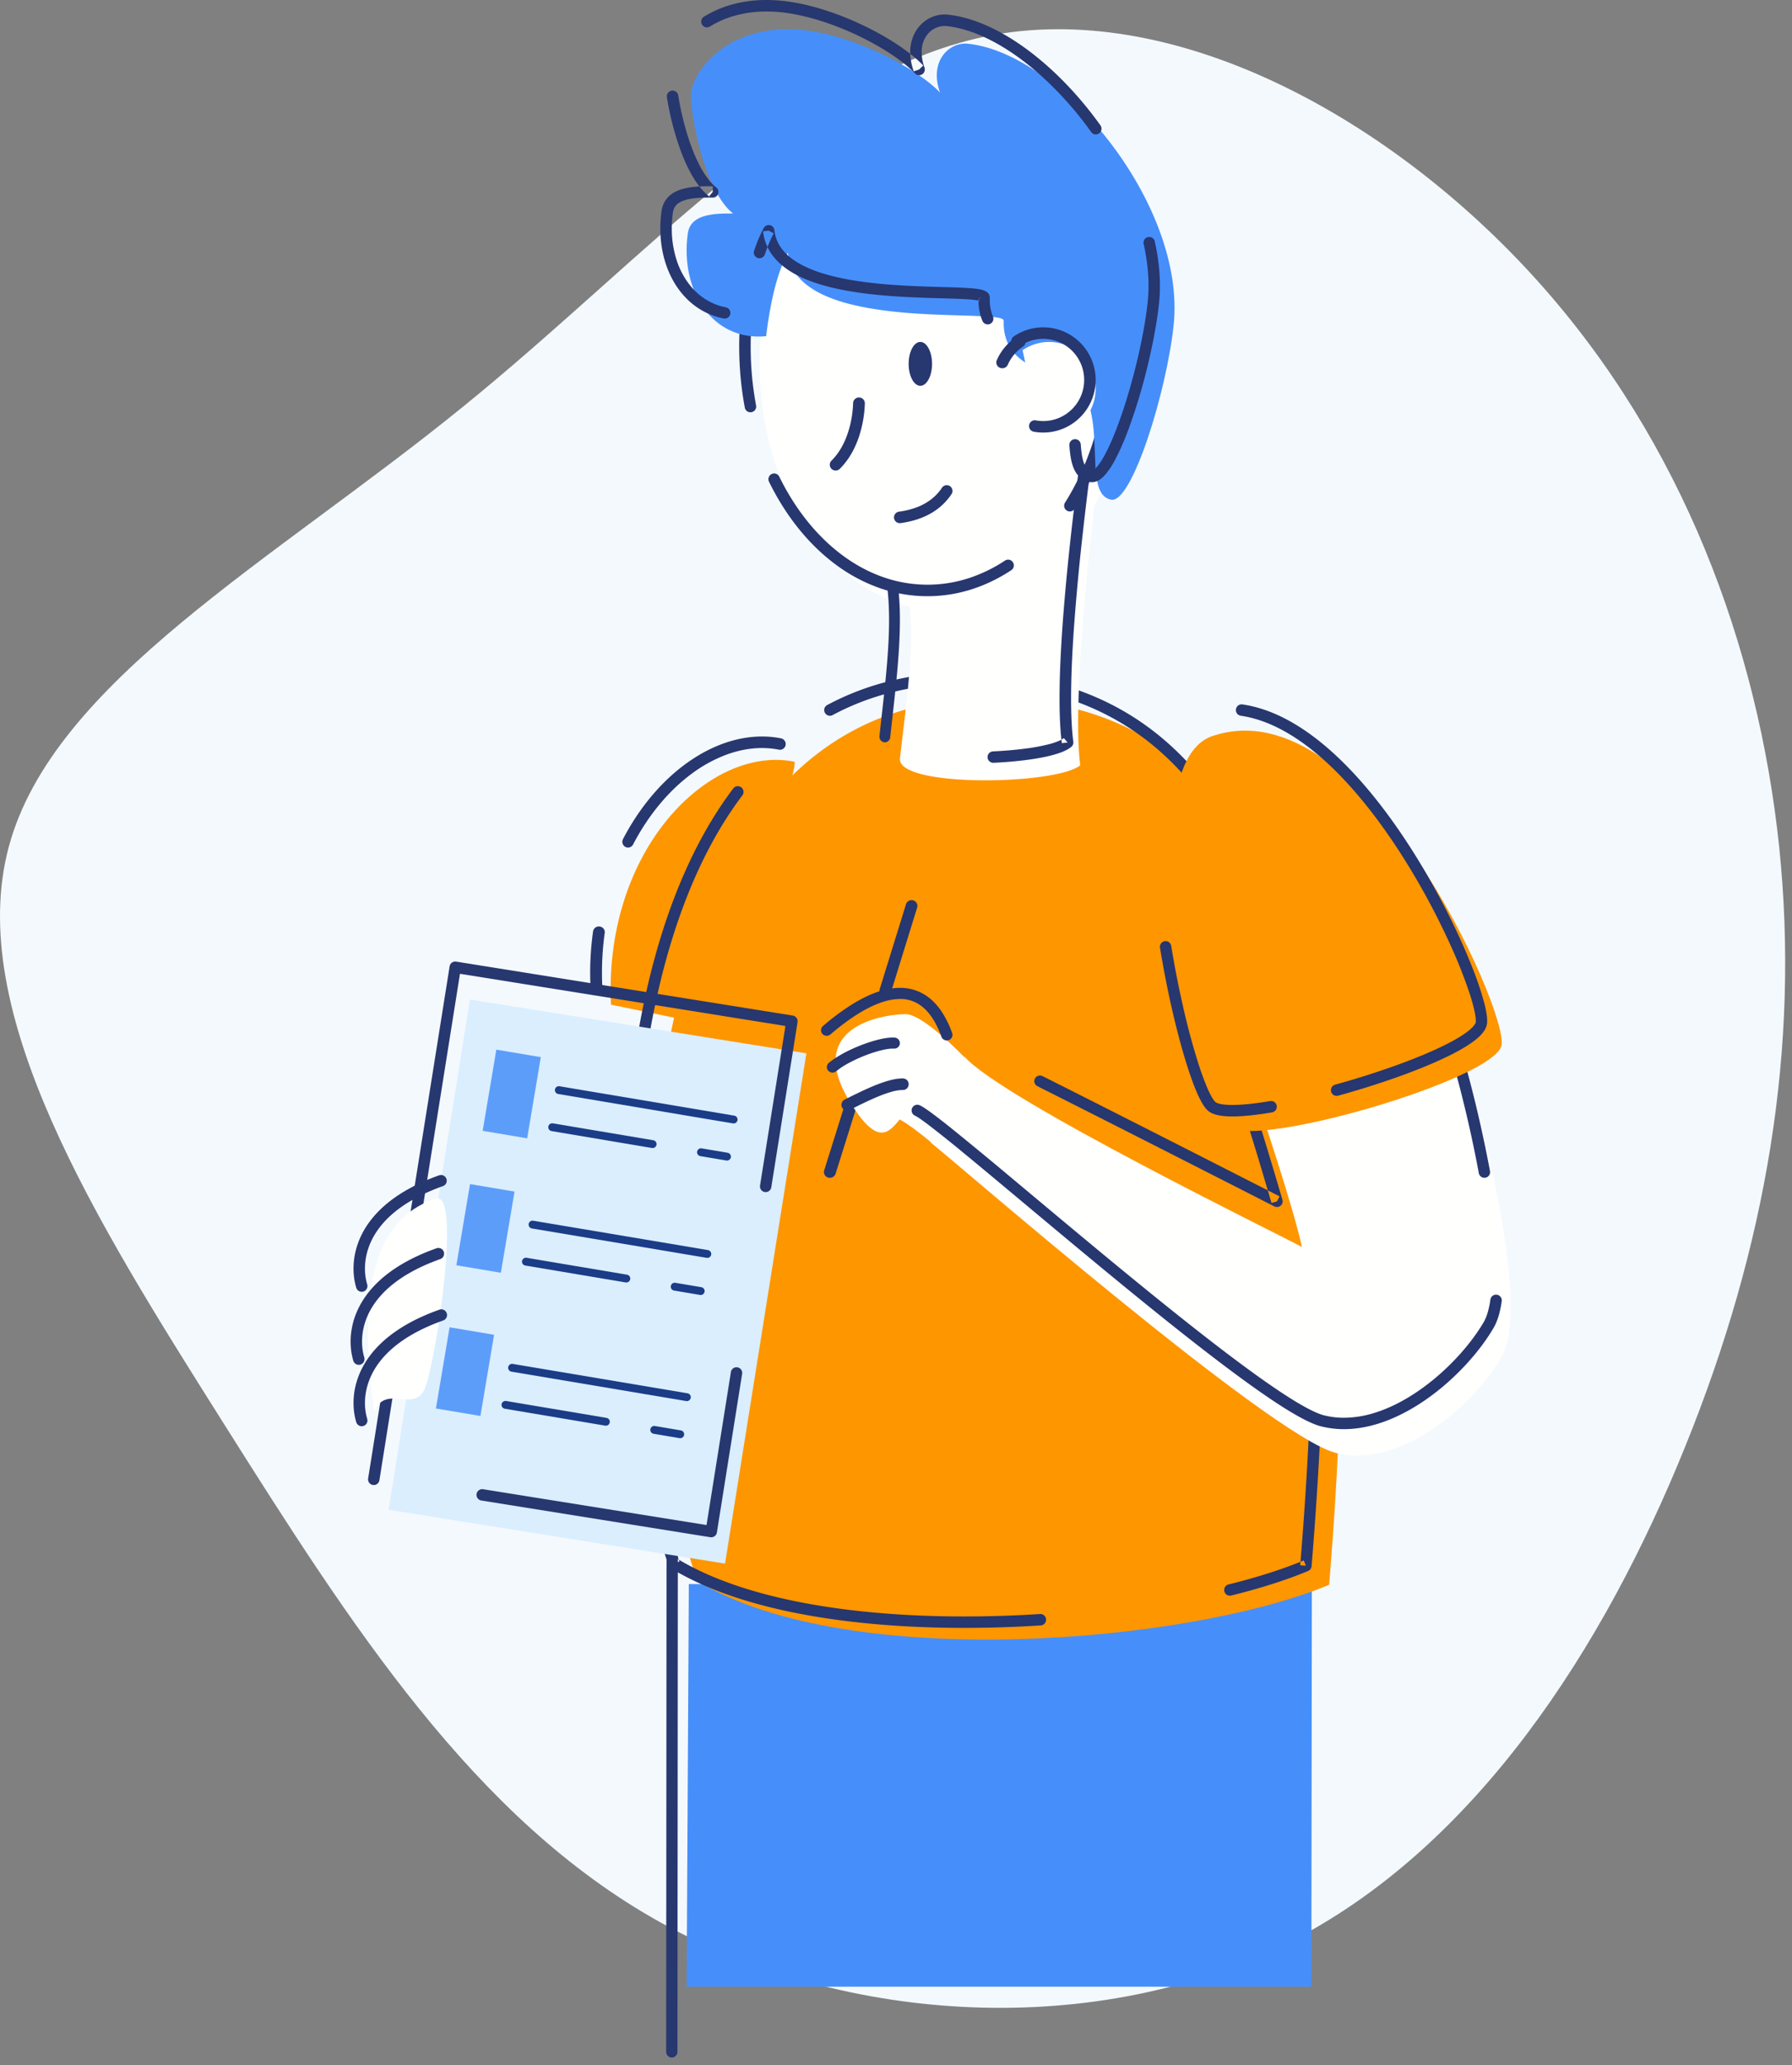
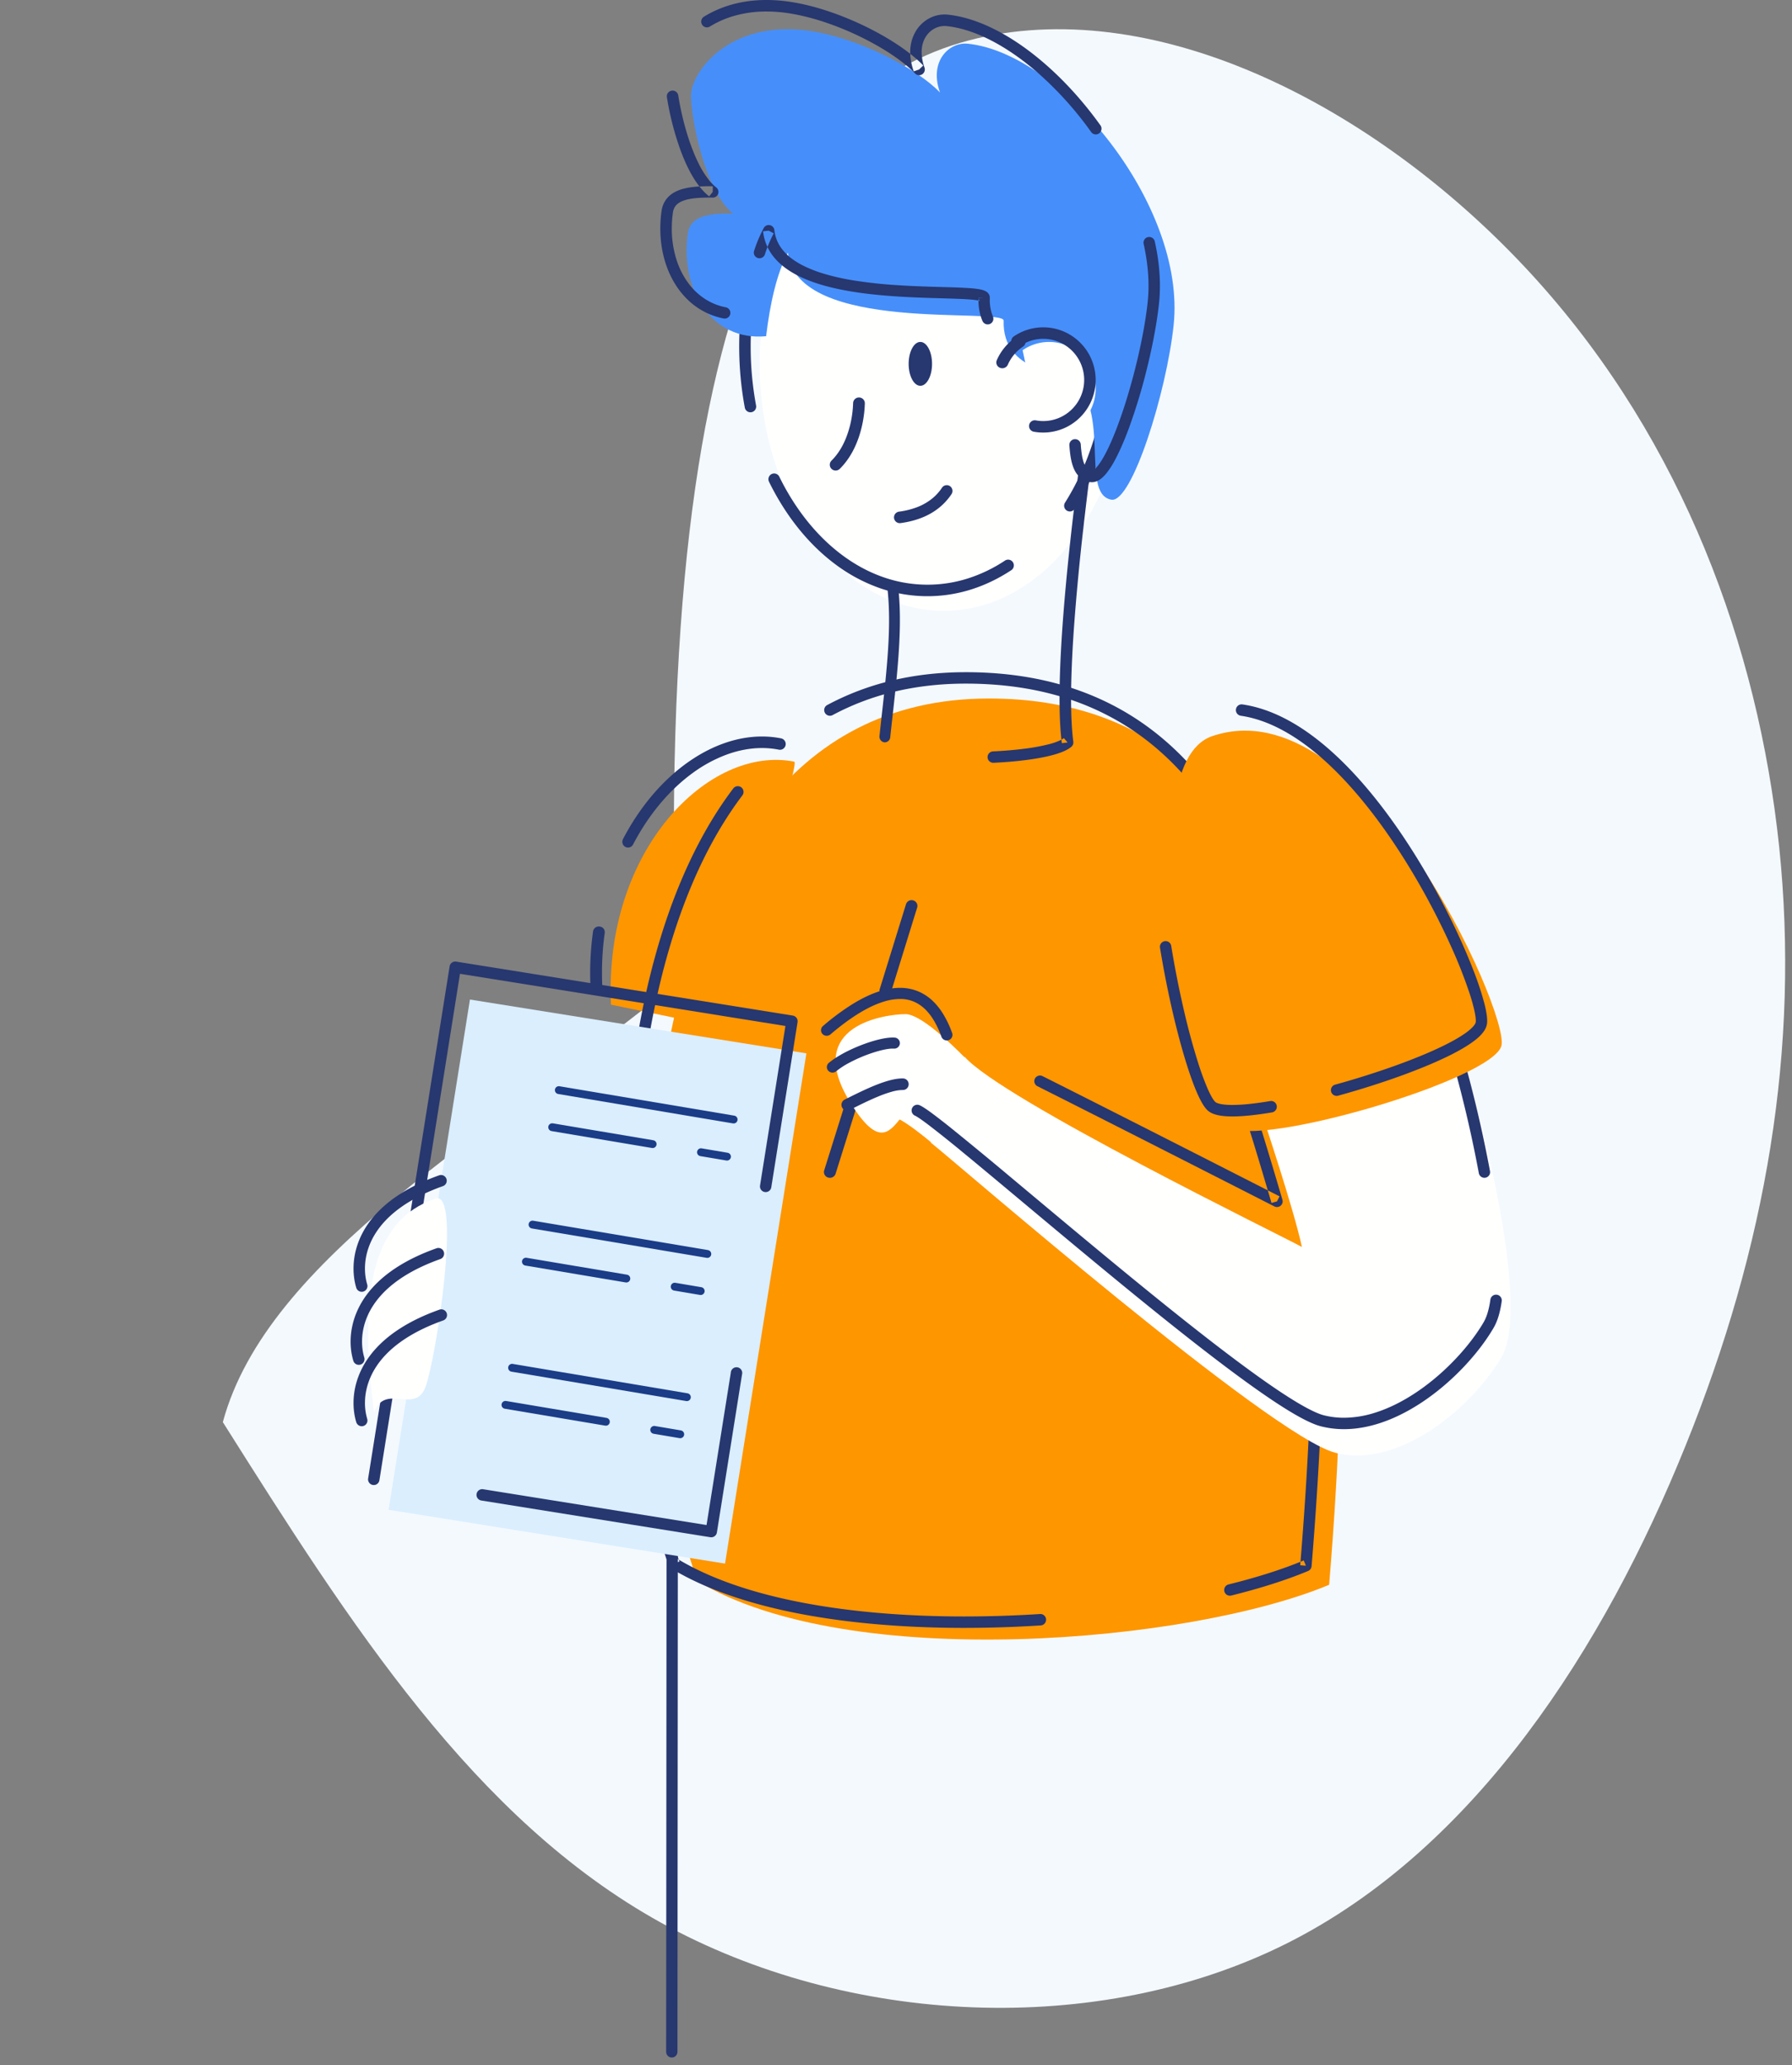
<svg xmlns="http://www.w3.org/2000/svg" width="138" height="159">
  <rect width="100%" height="100%" fill="#808080" stroke="none" />
  <g fill="none" fill-rule="evenodd">
-     <path d="M118.434 21.659c11.14 12.407 16.948 28.07 18.578 43.527 1.6 15.457-.978 30.735-7.23 46.162-6.222 15.398-16.118 30.943-30.667 38.257-14.577 7.314-33.837 6.367-48.237-1.599-14.37-7.965-23.91-22.978-33.718-38.523C7.353 93.938-2.751 77.859.686 65.156c3.437-12.702 20.385-22 34.933-33.815C50.167 19.556 62.286 5.255 76.567 2.678c14.282-2.546 30.726 6.574 41.867 18.98" fill="#F4F9FE" />
+     <path d="M118.434 21.659c11.14 12.407 16.948 28.07 18.578 43.527 1.6 15.457-.978 30.735-7.23 46.162-6.222 15.398-16.118 30.943-30.667 38.257-14.577 7.314-33.837 6.367-48.237-1.599-14.37-7.965-23.91-22.978-33.718-38.523c3.437-12.702 20.385-22 34.933-33.815C50.167 19.556 62.286 5.255 76.567 2.678c14.282-2.546 30.726 6.574 41.867 18.98" fill="#F4F9FE" />
    <path d="M61.166 58.637c-6.546-1.299-14.682 6.782-14.113 18.708l7.898 1.63s6.785-20.225 6.215-20.338" fill="#FE9600" />
-     <path fill="#468FFA" d="M100.987 152.95l.038-30.765-47.98-.235-.17 31h48.112" />
    <path d="M45.672 71.7a22.867 22.867 0 00-.192 4.387c.012.24.225.424.475.413a.442.442 0 00.43-.454 24.937 24.937 0 01-.028-1.152c0-1.063.074-2.09.214-3.078a.437.437 0 00-.39-.487.45.45 0 00-.51.371m14.5-14.853a7.534 7.534 0 00-1.492-.147c-1 0-2.012.191-3.004.552-1.488.542-2.935 1.465-4.249 2.708-1.313 1.243-2.495 2.807-3.45 4.64a.445.445 0 00.184.599c.215.114.48.03.593-.186 1.216-2.333 2.81-4.196 4.545-5.47a10.743 10.743 0 012.675-1.455c.907-.33 1.817-.5 2.706-.5.446 0 .887.043 1.32.13a.444.444 0 00.172-.87" fill="#27376F" />
    <path d="M76.158 53.775c24.7 0 29.48 28.51 26.198 68.23-10.71 4.482-37.021 6.781-48.651-.289-5.47-15.29-8.647-67.941 22.453-67.941L57.15 99.105" fill="#FE9600" />
    <path d="M58.5 28.012C58.5 17.512 64.846 9 72.675 9c7.829 0 14.175 8.512 14.175 19.012s-6.346 19.013-14.175 19.013c-7.829 0-14.175-8.513-14.175-19.013" fill="#FFFFFE" />
    <path d="M69.975 28.013c0-.932.403-1.688.9-1.688s.9.756.9 1.688c0 .931-.403 1.687-.9 1.687s-.9-.756-.9-1.687m-4.278 3.022a7.973 7.973 0 01-.081.922 7.82 7.82 0 01-.478 1.794c-.252.62-.61 1.222-1.106 1.712a.444.444 0 000 .631.455.455 0 00.639 0c.402-.398.72-.846.973-1.308.378-.694.61-1.42.752-2.074a9.151 9.151 0 00.204-1.654.449.449 0 00-.44-.458.45.45 0 00-.463.435m3.653 9.236c.625-.086 1.339-.25 2.034-.59a4.95 4.95 0 001.011-.655c.32-.27.62-.596.88-.985a.446.446 0 00-.12-.615.44.44 0 00-.612.12 3.78 3.78 0 01-.714.8 4.27 4.27 0 01-1.273.725 6.273 6.273 0 01-1.325.32.443.443 0 00.12.88m26.025 44.095c.195.555.454 1.352.729 2.23a300.47 300.47 0 011.216 3.997l.43 1.45.122.418a15.864 15.864 0 00.044.15l.42-.12.2-.388s-12.414-6.33-18.252-9.256a.439.439 0 00-.588.192.434.434 0 00.194.584c2.916 1.462 7.478 3.776 11.31 5.724 1.917.974 3.651 1.857 4.906 2.496l1.486.757.404.205.14.072a.44.44 0 00.479-.051c.134-.11.19-.29.142-.457 0 0-.439-1.504-.977-3.29a259.87 259.87 0 00-.84-2.742 73.223 73.223 0 00-.739-2.258.438.438 0 00-.826.287m-30.35.774l-1.556 4.961a.442.442 0 00.306.555c.243.071.5-.061.573-.297l1.556-4.96a.442.442 0 00-.306-.555.462.462 0 00-.573.297m4.744-15.528l-2.026 6.543a.44.44 0 00.3.55.452.452 0 00.561-.294l2.025-6.543a.439.439 0 00-.3-.55.45.45 0 00-.56.294" fill="#27376F" />
    <path d="M80.081 124.257a91.68 91.68 0 01-5.82.188c-4.275 0-8.505-.318-12.317-1.036-1.906-.359-3.707-.817-5.357-1.385-1.65-.567-3.15-1.243-4.45-2.033l-.23.375.415-.147c-.47-1.312-.926-2.914-1.344-4.742-.628-2.74-1.171-5.99-1.556-9.544-.386-3.553-.615-7.41-.615-11.37 0-6.045.534-12.328 1.848-18.124.658-2.898 1.51-5.674 2.587-8.24 1.076-2.564 2.377-4.916 3.93-6.97a.44.44 0 00-.087-.615.442.442 0 00-.618.086c-1.605 2.122-2.939 4.54-4.039 7.16-1.65 3.93-2.774 8.32-3.487 12.87-.714 4.55-1.016 9.26-1.016 13.834 0 5.323.41 10.46 1.059 14.94a78.37 78.37 0 001.134 6.17c.424 1.854.888 3.485 1.373 4.84a.437.437 0 00.186.228c1.368.83 2.924 1.53 4.622 2.114 2.548.876 5.418 1.492 8.462 1.89 3.044.399 6.26.579 9.5.579a92.55 92.55 0 005.876-.19.44.44 0 10-.056-.878M64.098 55.063a19.776 19.776 0 014.726-1.8c1.708-.413 3.553-.634 5.547-.634 2.497 0 4.78.296 6.865.867a20.403 20.403 0 015.03 2.115c2.684 1.588 4.945 3.784 6.835 6.539 1.417 2.066 2.623 4.446 3.635 7.115 1.518 4.002 2.596 8.653 3.294 13.852.698 5.2 1.015 10.95 1.015 17.15 0 6.312-.328 13.09-.917 20.234l.438.037-.17-.406c-1.601.671-3.573 1.299-5.8 1.851a.44.44 0 00.211.854c2.261-.561 4.27-1.2 5.929-1.894a.44.44 0 00.268-.37c.59-7.162.92-13.964.921-20.306 0-7.233-.43-13.868-1.394-19.76-.723-4.419-1.748-8.42-3.121-11.941-1.031-2.642-2.258-5.013-3.704-7.087-2.167-3.11-4.83-5.55-8.042-7.205-3.21-1.656-6.962-2.525-11.293-2.524-2.059 0-3.974.227-5.754.659a20.65 20.65 0 00-4.935 1.88.44.44 0 00.416.774" fill="#27376F" />
    <path d="M69.738 78.075c-1.49 0-7.932.818-4.285 6.76 2.09 3.404 2.953 2.425 3.829 1.348.682.354 1.735 1.19 2.413 1.752l-.013.033c1.842 1.433 26.163 22.608 31.164 23.878 5.003 1.27 10.627-3.664 12.79-7.375 2.388-4.092-2.137-20.693-2.936-22.524-.799-1.831-15.44 4.056-15.44 4.056s2.371 7.072 2.997 9.996c-1.38-.774-23.131-11.376-25.964-14.636-.004.01-.01.026-.015.035-1.038-1.057-3.393-3.323-4.54-3.323" fill="#FFFFFE" />
    <path d="M51.33 119.465l-.03 38.494c0 .243.194.441.435.441.24 0 .435-.197.435-.44l.03-38.494a.438.438 0 00-.435-.441.438.438 0 00-.435.44" fill="#27376F" />
-     <path d="M84.6 36c-.08.96-2.158 17.153-1.413 22.915-1.785 1.52-14.138 1.744-13.883-.533.427-3.815 1.333-9.737.56-12.752" fill="#FFFFFE" />
    <path d="M68.557 56.756c.156-1.478.34-3.009.488-4.533.146-1.524.255-3.042.255-4.496 0-.882-.04-1.74-.136-2.563-.029-.243-.237-.416-.466-.386-.228.03-.39.252-.362.495.09.778.13 1.6.13 2.454 0 1.408-.106 2.897-.251 4.406-.145 1.508-.33 3.037-.487 4.525a.438.438 0 00.368.49.425.425 0 00.461-.392m14.481-20.353l-.026.242-.12.988c-.185 1.51-.51 4.182-.787 7.155-.279 2.975-.51 6.25-.511 8.984 0 1.297.052 2.47.179 3.443l.441-.056-.288-.335c-.052.044-.14.1-.256.158a4.718 4.718 0 01-.845.3 15.22 15.22 0 01-1.938.36c-.744.095-1.567.164-2.414.204a.442.442 0 00-.422.46c.011.243.22.43.464.418 1.325-.062 2.592-.194 3.634-.39.522-.098.987-.212 1.381-.346.197-.067.377-.14.539-.22.162-.08.306-.168.433-.274a.438.438 0 00.153-.392c-.12-.913-.172-2.057-.172-3.33 0-1.636.085-3.487.214-5.351a184.8 184.8 0 01.739-7.834 340.32 340.32 0 01.434-3.638l.034-.288.02-.184a.442.442 0 00-.407-.475.443.443 0 00-.48.401" fill="#27376F" />
    <path d="M77.393 43.157a11.484 11.484 0 01-2.863 1.377 10.284 10.284 0 01-6.528-.107c-1.644-.576-3.175-1.56-4.53-2.875-1.354-1.314-2.531-2.96-3.461-4.855a.44.44 0 00-.59-.201.444.444 0 00-.2.593c1.294 2.636 3.055 4.833 5.14 6.378a12.698 12.698 0 003.35 1.796 11.154 11.154 0 007.083.115c1.08-.34 2.113-.842 3.082-1.48a.444.444 0 00.127-.614.44.44 0 00-.61-.127M58.225 31.219a24.845 24.845 0 01-.417-4.556c0-2.582.39-5.04 1.094-7.272 1.056-3.348 2.818-6.186 5.014-8.175 1.099-.995 2.305-1.779 3.587-2.313a10.446 10.446 0 014.047-.821c1.878 0 3.666.508 5.303 1.437 1.228.696 2.37 1.63 3.392 2.76 1.533 1.697 2.796 3.84 3.675 6.286.878 2.445 1.372 5.193 1.372 8.098.001 4.597-1.238 8.801-3.277 12.036a.44.44 0 10.747.47c2.135-3.39 3.413-7.75 3.413-12.506 0-2.671-.404-5.217-1.135-7.537-1.098-3.48-2.932-6.45-5.263-8.563-1.166-1.056-2.456-1.897-3.84-2.474A11.346 11.346 0 0071.55 7.2c-2.039 0-3.982.555-5.739 1.552-1.318.748-2.531 1.742-3.61 2.937-1.62 1.792-2.937 4.034-3.851 6.578-.914 2.544-1.425 5.391-1.425 8.396 0 1.626.15 3.206.432 4.718a.441.441 0 00.868-.162" fill="#27376F" />
    <path d="M85.582 38.468c1.581.287 4.255-8.283 4.8-13.452.971-9.21-8.66-20.926-15.854-21.65-1.413-.142-3.008 1.315-2.142 3.754-1.743-1.835-6.318-4.263-10.269-4.772-6.002-.773-8.902 3.226-8.902 5.008s1.078 7.359 3.231 9.08c-1.74-.022-3.289.139-3.482 1.552-.597 4.36 1.866 8.296 6.035 7.896.29-2.455.815-4.833 1.673-6.432.697 6.293 16.65 4.184 16.618 5.234-.12 4.048 4.67 4.048 4.835 4.148 3.7 2.225.934 9.174 3.457 9.634" fill="#468FFA" />
    <path d="M51.358 7.479a22.25 22.25 0 001.076 4.163c.265.707.573 1.384.93 1.981.18.298.37.577.577.828.207.252.429.477.67.667l.274-.342.006-.437-.275-.002c-.42 0-.83.013-1.22.057a5.073 5.073 0 00-.84.158c-.2.057-.39.13-.569.224a2.19 2.19 0 00-.377.25 1.829 1.829 0 00-.441.532 2.03 2.03 0 00-.226.7 9.722 9.722 0 00-.093 1.339c0 .839.112 1.65.327 2.407.323 1.133.88 2.146 1.65 2.936a5.46 5.46 0 002.896 1.577.437.437 0 10.172-.858 4.547 4.547 0 01-1.725-.726 4.913 4.913 0 01-1.021-.953 6.113 6.113 0 01-1.046-1.964 7.84 7.84 0 01-.37-2.42c0-.399.028-.807.085-1.219.018-.13.05-.238.091-.331a.951.951 0 01.133-.216c.092-.11.212-.205.37-.287.118-.061.256-.114.413-.158.235-.066.51-.11.814-.137.303-.027.632-.037.977-.037.087 0 .175 0 .264.002a.436.436 0 00.28-.78 3.532 3.532 0 01-.533-.533 7.14 7.14 0 01-.851-1.364c-.39-.787-.717-1.703-.976-2.612a22.19 22.19 0 01-.569-2.58.441.441 0 00-.504-.364.437.437 0 00-.369.5m33.384 2.167c-1.643-2.295-3.592-4.315-5.624-5.82-1.016-.751-2.054-1.374-3.087-1.836-1.034-.462-2.063-.763-3.064-.865a2.47 2.47 0 00-1.205.19 2.669 2.669 0 00-1.183.998 3.081 3.081 0 00-.483 1.704c0 .458.085.954.271 1.479l.413-.149.318-.305c-.468-.496-1.103-1.01-1.858-1.522-1.132-.765-2.536-1.517-4.04-2.13C63.699.776 62.098.3 60.566.101A12.02 12.02 0 0059.02 0c-.986 0-1.881.131-2.683.358a8.406 8.406 0 00-2.127.927.446.446 0 00-.146.609.437.437 0 00.603.148 7.524 7.524 0 011.906-.83A8.977 8.977 0 0159.02.885c.454 0 .932.03 1.433.095.955.125 1.958.367 2.949.69a22.817 22.817 0 014.188 1.865c.621.356 1.187.724 1.675 1.084.487.36.895.713 1.198 1.034a.436.436 0 00.547.072.447.447 0 00.184-.527 3.551 3.551 0 01-.22-1.181c0-.334.059-.623.159-.872.15-.373.39-.657.674-.851a1.657 1.657 0 011.072-.287c.888.09 1.831.362 2.797.794 1.447.646 2.941 1.651 4.37 2.914a26.774 26.774 0 013.984 4.45.436.436 0 00.613.1.446.446 0 00.099-.619m-2.391 24.632c.023.332.055.649.106.947.039.223.089.436.157.637.05.15.112.293.188.429a1.9 1.9 0 00.197.287 1.548 1.548 0 00.928.533.965.965 0 00.44-.03c.173-.053.321-.145.459-.257.128-.105.248-.23.366-.372a6.47 6.47 0 00.644-.987c.37-.678.74-1.53 1.096-2.49a44.398 44.398 0 001.445-4.812c.41-1.684.724-3.365.877-4.804.048-.448.071-.9.071-1.357 0-1.132-.142-2.283-.401-3.435a.44.44 0 00-.858.191c.246 1.096.38 2.185.38 3.244 0 .427-.022.85-.066 1.265-.132 1.24-.393 2.693-.734 4.17a48.115 48.115 0 01-.883 3.286 36.04 36.04 0 01-.765 2.236c-.197.515-.397.99-.594 1.412-.148.316-.295.601-.437.849-.107.185-.212.35-.312.489a2.26 2.26 0 01-.398.448.596.596 0 01-.128.08c-.03.013-.043.013-.044.013h-.001v.002-.002.002-.002a.732.732 0 01-.193-.06.613.613 0 01-.13-.085.856.856 0 01-.195-.248 1.717 1.717 0 01-.124-.291 3.712 3.712 0 01-.136-.597 9.012 9.012 0 01-.077-.75.438.438 0 00-.469-.407.438.438 0 00-.409.466M58.904 19.583a10 10 0 01.68-1.618l-.386-.206-.435.048a3.772 3.772 0 00.974 2.151c.479.534 1.095.959 1.797 1.305.614.303 1.296.547 2.02.745 1.265.348 2.66.56 4.042.695 1.037.102 2.067.16 3.028.2.721.03 1.403.049 2.02.066.462.013.888.026 1.264.042.282.012.536.025.757.043.165.012.311.027.434.043.092.013.17.026.233.04a1.038 1.038 0 01.145.042l.108-.185-.169.127c.033.043.056.055.06.058l.11-.185-.17.127.256-.192-.302.107a.32.32 0 00.046.085l.256-.192-.302.107.319-.113h-.34a.34.34 0 00.02.113l.32-.113h-.34.385l-.384-.005v.005h.384l-.384-.005.29.004-.29-.005.29.005-.29-.005v.017l.438-.008-.438-.013a5.21 5.21 0 00-.002.16c0 .62.111 1.165.31 1.635a.44.44 0 00.573.233.434.434 0 00.235-.568 3.307 3.307 0 01-.243-1.3l.002-.134v-.021l-.393.007.394.006v-.013l-.394.007.394.006h-.048.048-.048.048v-.008a.535.535 0 00-.19-.41.72.72 0 00-.135-.094 1.21 1.21 0 00-.256-.1 2.732 2.732 0 00-.272-.059 7.44 7.44 0 00-.655-.074 39.802 39.802 0 00-1.7-.075c-1.15-.034-2.548-.065-4.005-.163a35.01 35.01 0 01-3.293-.362 18.02 18.02 0 01-2.296-.52 9.957 9.957 0 01-1.476-.569 6.12 6.12 0 01-.908-.538 3.72 3.72 0 01-.965-.992 2.882 2.882 0 01-.441-1.256.439.439 0 00-.821-.157 10.813 10.813 0 00-.741 1.759.433.433 0 00.28.548c.23.074.477-.05.552-.278" fill="#27376F" />
    <path d="M78.75 26.965a3.554 3.554 0 012.04-.64 3.593 3.593 0 013.585 3.6 3.592 3.592 0 01-4.233 3.541" fill="#FFFFFE" />
    <path d="M78.544 26.648a3.13 3.13 0 011.794-.562c.437 0 .85.089 1.227.249a3.17 3.17 0 01.536 5.539 3.132 3.132 0 01-2.333.489.443.443 0 00-.159.872 4.064 4.064 0 002.3-.253 4.05 4.05 0 002.466-3.732 4.053 4.053 0 00-1.78-3.358 4.008 4.008 0 00-2.257-.692c-.852 0-1.646.266-2.298.72a.444.444 0 00.504.728" fill="#27376F" />
    <path fill="#DAEEFE" d="M36.19 76.95l25.91 4.143-6.265 39.282-25.91-4.143L36.19 76.95" />
    <path d="M29.222 113.929l6.2-38.96 25.062 4.017-1.951 12.262a.439.439 0 10.866.14l2.02-12.698a.442.442 0 00-.364-.504L35.127 74.03a.443.443 0 00-.327.079.444.444 0 00-.175.287l-6.27 39.394a.44.44 0 10.867.139m27.058-8.259l-1.87 11.737-17.227-2.76a.44.44 0 00-.138.868l17.66 2.83a.44.44 0 00.502-.365l1.937-12.171a.44.44 0 10-.865-.139" fill="#27376F" />
    <path d="M28.805 108.675c-1.164-8.91-.269-14.74 4.741-16.4 2.023-.67.03 12.353-.775 14.497-.806 2.145-3.012-.302-3.966 1.903" fill="#FFFFFE" />
    <path d="M28.277 98.881c-.1-.33-.172-.75-.172-1.22 0-.467.07-.986.25-1.528.134-.407.33-.827.605-1.25.413-.636 1.005-1.28 1.846-1.891.84-.611 1.927-1.19 3.326-1.686a.441.441 0 00-.294-.83c-1.303.462-2.368.999-3.234 1.582-1.3.874-2.15 1.855-2.67 2.83-.26.489-.438.974-.55 1.44a5.733 5.733 0 00-.159 1.334c0 .559.084 1.06.21 1.476a.44.44 0 10.842-.257m-.225 5.625c-.1-.33-.172-.749-.172-1.219 0-.467.07-.986.249-1.529.135-.407.33-.827.606-1.25.413-.636 1.006-1.28 1.846-1.891.84-.611 1.927-1.19 3.326-1.686a.44.44 0 00-.294-.83c-1.303.462-2.368.999-3.234 1.582-1.299.874-2.15 1.855-2.67 2.831-.26.488-.437.973-.55 1.44a5.724 5.724 0 00-.159 1.333c0 .56.084 1.06.21 1.476a.44.44 0 10.842-.257m.225 4.724a4.25 4.25 0 01-.172-1.218c0-.468.07-.987.25-1.53.134-.406.33-.827.605-1.25.413-.635 1.005-1.28 1.845-1.89.84-.612 1.928-1.19 3.327-1.686a.44.44 0 00-.294-.83c-1.303.462-2.368.999-3.234 1.582-1.3.874-2.15 1.855-2.67 2.83-.26.488-.438.973-.55 1.44a5.733 5.733 0 00-.159 1.334c0 .559.084 1.06.21 1.476a.44.44 0 10.842-.257m49.335-81.155a3.225 3.225 0 011.165-1.388.437.437 0 00.116-.621.472.472 0 00-.643-.113 4.122 4.122 0 00-1.489 1.777.441.441 0 00.247.584.467.467 0 00.604-.239m37.161 71.974a6.78 6.78 0 01-.207.993c-.086.291-.19.54-.306.74-.464.795-1.102 1.66-1.864 2.506-1.143 1.269-2.569 2.492-4.11 3.39-.77.45-1.568.817-2.373 1.072a8.027 8.027 0 01-2.414.396 6.325 6.325 0 01-1.553-.19c-.262-.066-.627-.214-1.06-.434-.817-.413-1.88-1.079-3.103-1.925-2.144-1.483-4.79-3.518-7.574-5.748-4.176-3.344-8.668-7.124-12.281-10.142a332.935 332.935 0 00-4.617-3.807 50.84 50.84 0 00-1.544-1.2c-.207-.152-.387-.28-.542-.38a4.097 4.097 0 00-.216-.135 1.93 1.93 0 00-.191-.099.438.438 0 10-.354.804c.031.014.107.054.205.116.191.12.47.32.818.582a91.984 91.984 0 012.61 2.083c1.866 1.532 4.268 3.551 6.883 5.733 3.923 3.274 8.323 6.916 12.123 9.839 1.9 1.462 3.65 2.743 5.12 3.713.736.485 1.402.891 1.987 1.205.292.156.564.29.817.398.252.109.484.192.702.248a7.188 7.188 0 001.77.217c1.204 0 2.402-.284 3.55-.753 1.723-.705 3.338-1.83 4.713-3.094a19.42 19.42 0 001.864-1.97c.549-.67 1.02-1.341 1.395-1.984.161-.277.288-.588.39-.931a7.79 7.79 0 00.235-1.121.44.44 0 00-.872-.121m-3.588-20.463c.021.048.048.116.08.199.057.156.13.368.212.624.144.449.32 1.037.513 1.729a97.491 97.491 0 011.892 8.177.437.437 0 10.86-.16 98.937 98.937 0 00-1.566-6.98c-.258-.984-.5-1.84-.704-2.512a28.29 28.29 0 00-.276-.864 9.705 9.705 0 00-.113-.32 5.328 5.328 0 00-.096-.242.437.437 0 10-.802.349m-37.862-.061a7.812 7.812 0 00-.743-1.544 5.022 5.022 0 00-.683-.858 3.68 3.68 0 00-1.219-.816 3.646 3.646 0 00-1.377-.259c-.475 0-.96.08-1.448.226-.734.217-1.478.578-2.228 1.042a18.538 18.538 0 00-2.251 1.672.423.423 0 00-.042.605.444.444 0 00.617.041c.961-.822 1.924-1.512 2.836-1.99a7.393 7.393 0 011.321-.549 4.227 4.227 0 011.195-.189 2.624 2.624 0 011.571.483c.308.215.602.512.876.911.274.4.528.9.75 1.513a.44.44 0 00.56.26.427.427 0 00.265-.548" fill="#27376F" />
    <path d="M68.896 79.88c-.05-.003-.1-.005-.152-.005-.168 0-.346.017-.537.046-.332.052-.7.142-1.087.26-.58.18-1.199.424-1.775.705a9.474 9.474 0 00-.82.449 5.875 5.875 0 00-.698.493.418.418 0 00-.047.599.444.444 0 00.615.046 5.92 5.92 0 01.971-.637 11.528 11.528 0 011.863-.795c.31-.1.605-.181.866-.235.131-.027.253-.048.362-.061a2.375 2.375 0 01.375-.017.432.432 0 00.467-.393.43.43 0 00-.403-.455m.654 3.146l-.054-.001c-.335 0-.687.065-1.055.167-.552.152-1.141.39-1.724.653-.583.264-1.16.554-1.674.811a.45.45 0 00-.199.595.43.43 0 00.581.204c.686-.344 1.465-.736 2.2-1.038a9.225 9.225 0 011.042-.367 3.218 3.218 0 01.864-.136.439.439 0 00.444-.434.44.44 0 00-.424-.454" fill="#27376F" />
    <path d="M93.354 56.671c11.636-3.954 22.824 21.171 22.277 23.805-.548 2.633-18.864 7.946-20.975 6.283-2.11-1.664-8.043-27.798-1.302-30.088" fill="#FE9600" />
    <path d="M97.815 84.766a26.29 26.29 0 01-1.598.223 12.9 12.9 0 01-1.311.077c-.356 0-.658-.023-.884-.068a1.633 1.633 0 01-.277-.077.556.556 0 01-.144-.077.68.68 0 01-.106-.116 2.355 2.355 0 01-.154-.23 6.658 6.658 0 01-.349-.7 20.82 20.82 0 01-.703-1.908 52.5 52.5 0 01-1.11-4.08 76.35 76.35 0 01-.985-4.99.438.438 0 00-.503-.364.441.441 0 00-.36.508c.5 3.066 1.165 5.972 1.824 8.215.33 1.122.657 2.077.967 2.812.155.368.306.68.455.936.075.128.15.242.227.343.078.102.159.191.255.268.113.09.237.155.37.207.199.077.42.126.665.159.245.031.516.046.812.046.42 0 .888-.029 1.4-.082a26.709 26.709 0 001.654-.23.443.443 0 00.359-.51.437.437 0 00-.503-.362M95.55 55.102c1.167.17 2.33.605 3.47 1.254 1 .568 1.982 1.299 2.933 2.15 1.665 1.49 3.236 3.348 4.65 5.335 2.123 2.98 3.894 6.25 5.13 8.993a37.53 37.53 0 011.428 3.613c.163.5.287.941.369 1.305.04.182.072.345.091.484.02.14.029.256.029.342a.704.704 0 01-.01.134.446.446 0 01-.06.137 1.328 1.328 0 01-.16.206 3.771 3.771 0 01-.582.49c-.437.31-1.033.648-1.742.993-1.063.517-2.378 1.052-3.806 1.56a65.09 65.09 0 01-4.495 1.411.441.441 0 00.23.85 66.89 66.89 0 003.972-1.225 50.43 50.43 0 002.73-1.023 30.709 30.709 0 001.766-.787 17.63 17.63 0 001.11-.588c.502-.292.921-.58 1.245-.872a2.8 2.8 0 00.411-.453c.056-.079.105-.16.145-.247a1.244 1.244 0 00.121-.586c0-.125-.01-.257-.029-.402a7.983 7.983 0 00-.198-.969 23.681 23.681 0 00-.829-2.496c-.65-1.683-1.578-3.721-2.73-5.855-1.73-3.2-3.962-6.614-6.521-9.354-1.28-1.37-2.642-2.572-4.071-3.492-1.428-.918-2.926-1.556-4.472-1.78a.438.438 0 00-.495.373.44.44 0 00.37.499" fill="#27376F" />
-     <path fill="#5D9DFA" fill-rule="nonzero" d="M41.648 81.384l-1.052 6.25-3.426-.576 1.052-6.25zm-2.025 10.35l-1.052 6.25-3.426-.576 1.052-6.25zm-1.575 11.026l-1.052 6.25-3.426-.577 1.052-6.25z" />
    <path stroke="#1B3C87" stroke-width=".605" stroke-linecap="round" stroke-linejoin="round" d="M56.496 86.188l-13.462-2.264M54.47 96.538l-13.46-2.262m11.885 13.287L39.434 105.3m16.55-16.256l-2.002-.338m-.022 10.688l-2.003-.338m.427 11.363l-2.003-.338m-.123-22l-7.733-1.301m5.708 11.651L40.5 97.13m6.158 12.326l-7.733-1.301" />
  </g>
</svg>